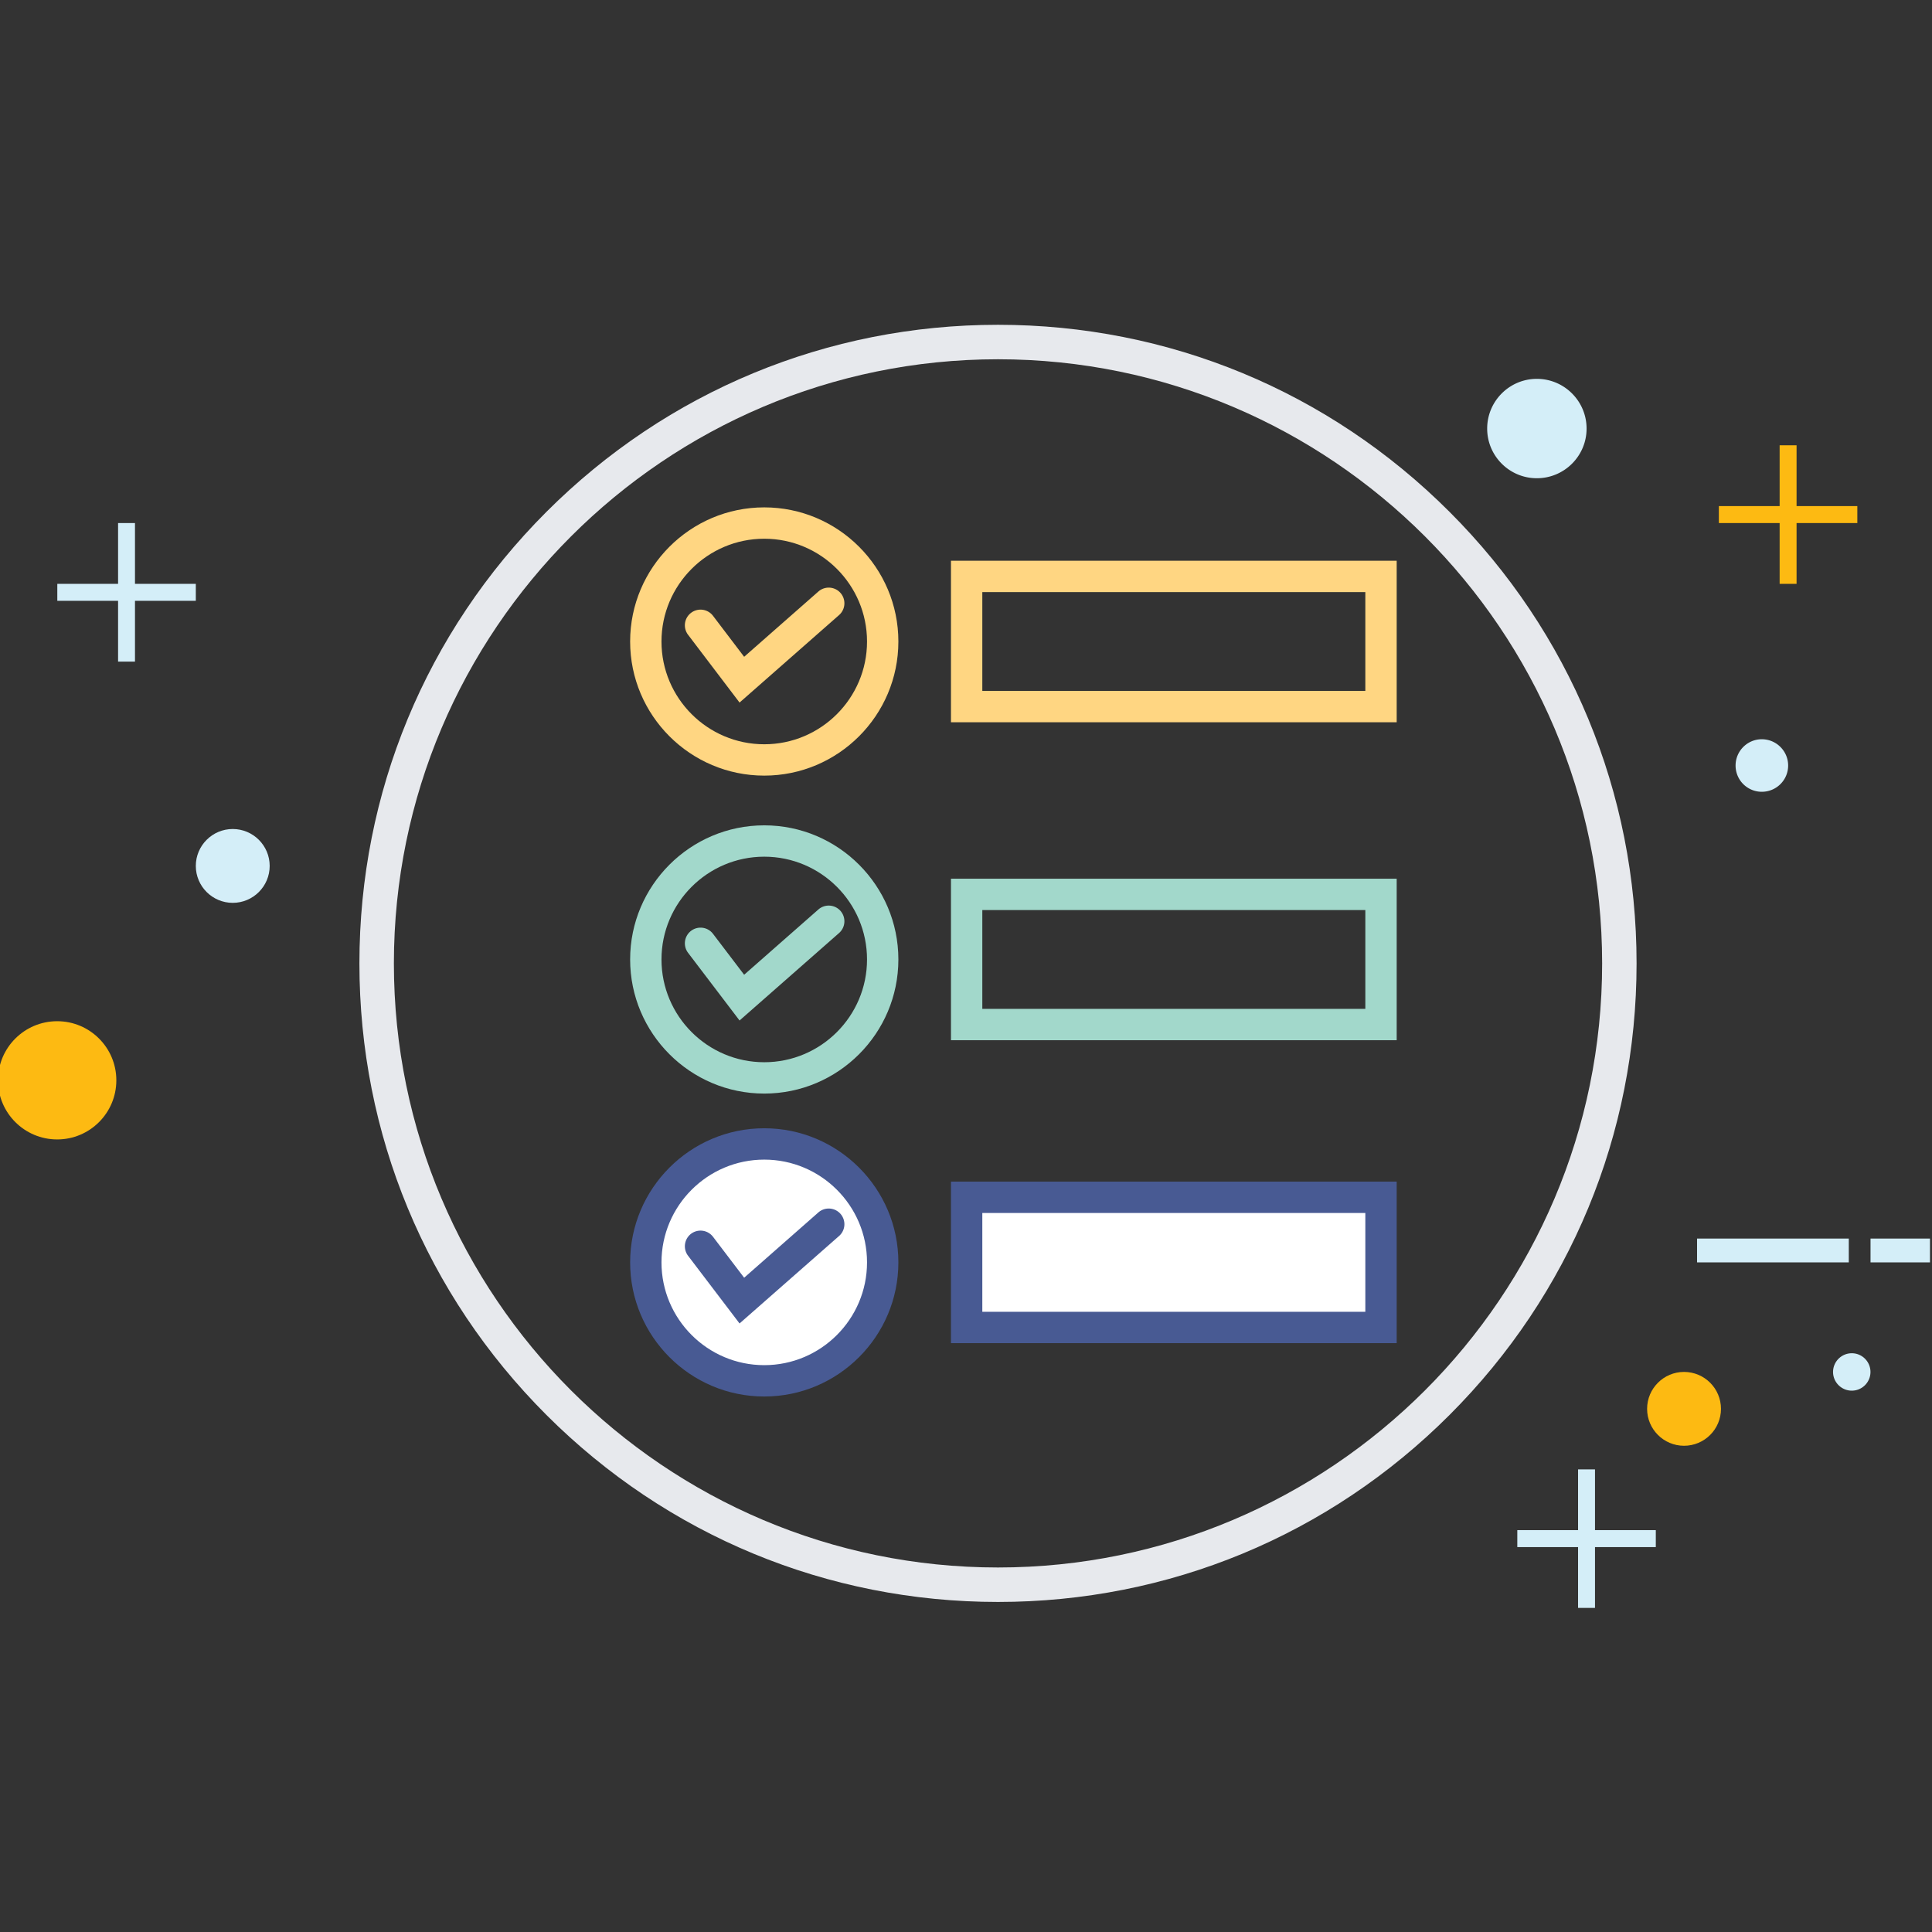
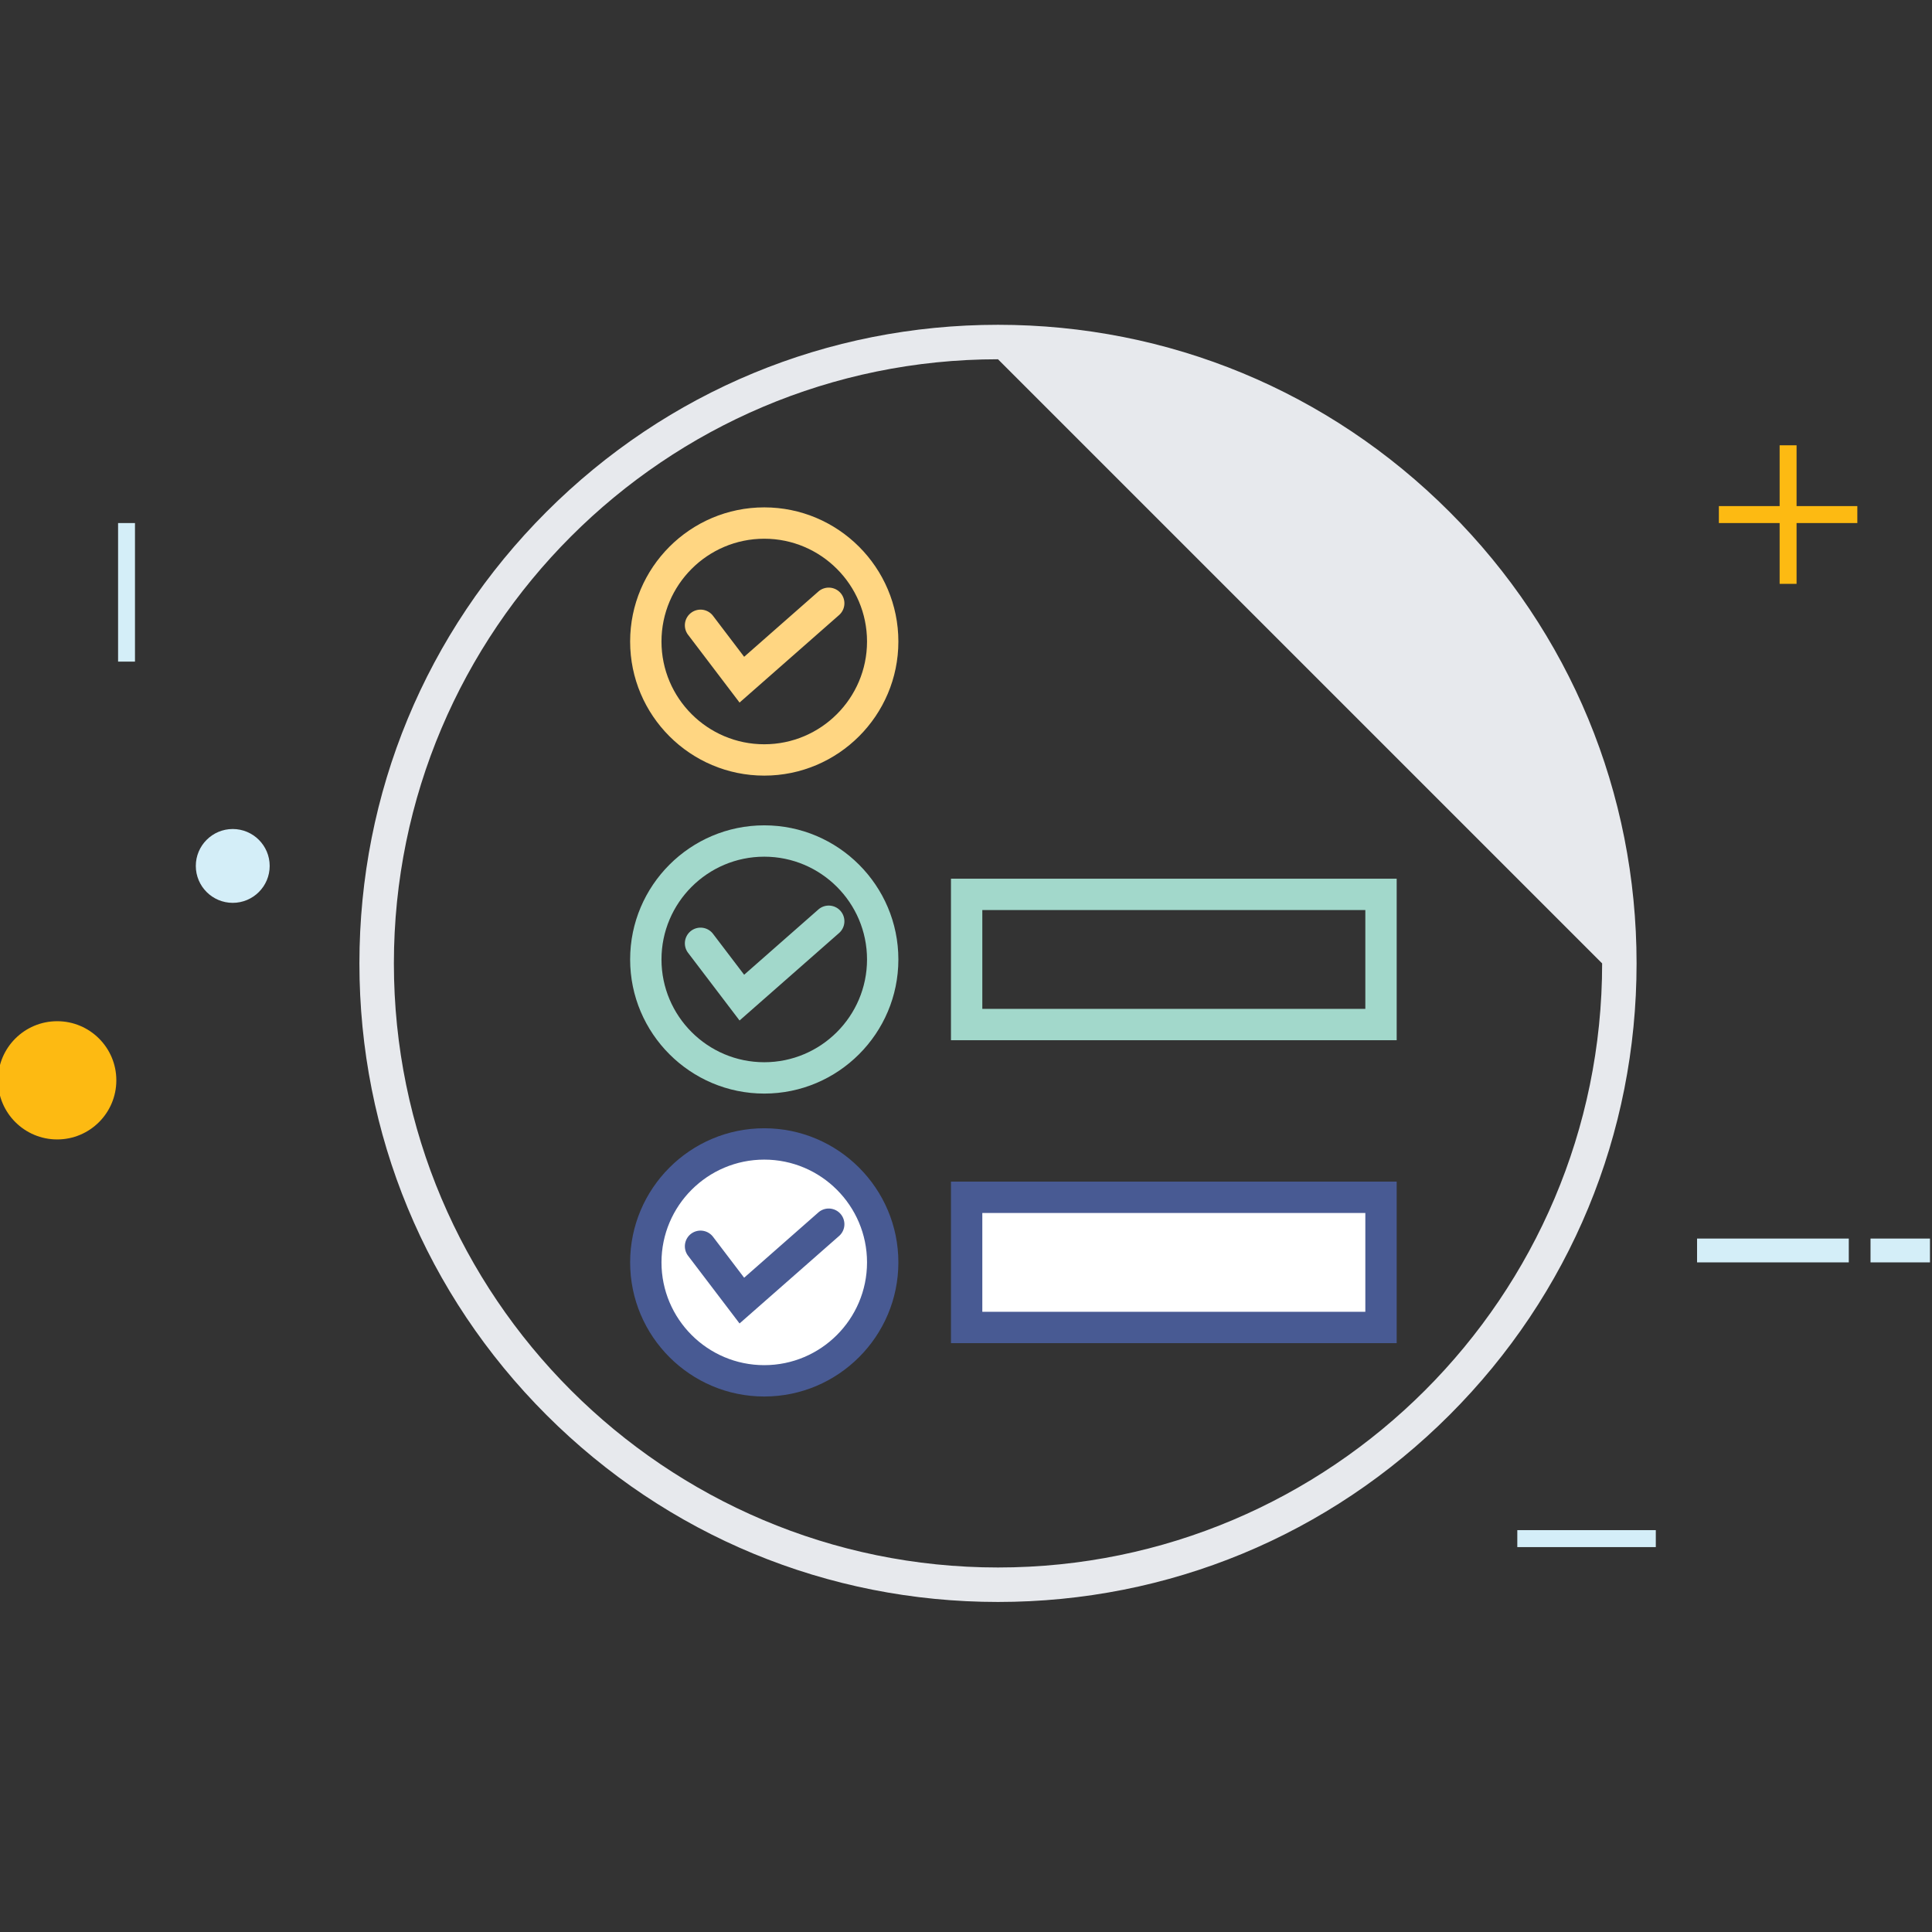
<svg xmlns="http://www.w3.org/2000/svg" width="512" height="512" viewBox="0 0 512 512">
  <rect x="0" y="0" width="512" height="512" fill="#333333" stroke="none" />
  <path d="M449.74 328.233h40.209v6.312H449.74zm45.969 0h15.756v6.312h-15.756z" fill="#D4EEF8" />
  <g fill="#D4EEF8">
-     <path d="M15.188 154.727h36.704v4.495H15.188z" />
    <path d="M31.292 138.614h4.479v36.72h-4.479z" />
  </g>
  <g fill="#FDBA12">
    <path d="M455.518 134.12h36.695v4.495h-36.695z" />
    <path d="M471.622 118.007h4.486v36.72h-4.486z" />
  </g>
  <g fill="#D4EEF8">
    <path d="M402.101 405.502h36.704v4.495h-36.704z" />
-     <path d="M418.205 389.406h4.486v36.703h-4.486z" />
  </g>
  <path fill="#FDBA12" d="M30.83 286.289c0 8.664-7.026 15.674-15.674 15.674-8.649 0-15.691-7.01-15.691-15.674 0-8.649 7.042-15.658 15.691-15.658 8.648 0 15.674 7.009 15.674 15.658z" />
  <path fill="#D4EEF8" d="M71.468 229.481c0 5.403-4.389 9.784-9.792 9.784-5.387 0-9.784-4.381-9.784-9.784s4.397-9.785 9.784-9.785c5.403 0 9.792 4.382 9.792 9.785z" />
-   <path fill="#FDBA12" d="M456.077 373.358c0 5.403-4.381 9.784-9.793 9.784-5.387 0-9.784-4.381-9.784-9.784s4.397-9.784 9.784-9.784c5.412 0 9.793 4.381 9.793 9.784z" />
-   <path fill="#D4EEF8" d="M495.693 363.59c0 2.727-2.215 4.949-4.949 4.949s-4.965-2.223-4.965-4.949c0-2.742 2.23-4.965 4.965-4.965s4.949 2.223 4.949 4.965zM394.117 113.578c0-7.27 5.906-13.176 13.159-13.176 7.278 0 13.185 5.906 13.185 13.176 0 7.269-5.906 13.159-13.185 13.159-7.253 0-13.159-5.89-13.159-13.159zm65.83 89.292c0-3.83 3.115-6.961 6.944-6.961 3.862 0 6.985 3.131 6.985 6.961 0 3.862-3.123 6.961-6.985 6.961a6.946 6.946 0 0 1-6.944-6.961z" />
-   <path fill="#E7E9ED" d="M264.479 424.535c-45.206 0-87.702-17.605-119.668-49.555-31.965-31.965-49.563-74.462-49.563-119.667 0-45.206 17.597-87.703 49.563-119.668 31.966-31.965 74.462-49.571 119.668-49.571s87.702 17.605 119.66 49.571c31.974 31.965 49.57 74.462 49.57 119.668s-17.597 87.703-49.57 119.667c-31.958 31.95-74.454 49.555-119.66 49.555zm0-329.326c-88.278 0-160.095 71.817-160.095 160.104S176.2 415.4 264.479 415.4c88.286 0 160.104-71.801 160.104-160.087S352.765 95.209 264.479 95.209z" />
-   <path fill="#FFD682" d="M370.135 191.406H252.017v-42.805h118.118v42.805zm-109.811-8.307h101.503V156.91H260.324v26.189z" />
+   <path fill="#E7E9ED" d="M264.479 424.535c-45.206 0-87.702-17.605-119.668-49.555-31.965-31.965-49.563-74.462-49.563-119.667 0-45.206 17.597-87.703 49.563-119.668 31.966-31.965 74.462-49.571 119.668-49.571s87.702 17.605 119.66 49.571c31.974 31.965 49.57 74.462 49.57 119.668s-17.597 87.703-49.57 119.667c-31.958 31.95-74.454 49.555-119.66 49.555zm0-329.326c-88.278 0-160.095 71.817-160.095 160.104S176.2 415.4 264.479 415.4c88.286 0 160.104-71.801 160.104-160.087z" />
  <path fill="#A2D8CB" d="M370.135 275.669H252.017v-42.805h118.118v42.805zm-109.811-8.309h101.503v-26.188H260.324v26.188z" />
  <path fill="#FFF" d="M256.171 317.297h109.811v34.497H256.171z" />
  <path fill="#485A93" d="M370.135 355.947H252.017v-42.805h118.118v42.805zm-109.811-8.307h101.503v-26.188H260.324v26.188z" />
  <path fill="#FFD682" d="M202.535 205.547c-19.597 0-35.543-15.942-35.543-35.535 0-19.602 15.946-35.552 35.543-35.552s35.543 15.95 35.543 35.552c.001 19.593-15.946 35.535-35.543 35.535zm0-62.779c-15.017 0-27.235 12.223-27.235 27.244 0 15.013 12.218 27.227 27.235 27.227 15.018 0 27.236-12.214 27.236-27.227 0-15.021-12.218-27.244-27.236-27.244z" />
  <path fill="#FFD682" d="M195.988 186.186l-13.642-17.962a4.145 4.145 0 0 1 .795-5.817 4.149 4.149 0 0 1 5.817.795l8.247 10.855 19.674-17.297a4.153 4.153 0 1 1 5.485 6.238l-26.376 23.188z" />
  <path fill="#A2D8CB" d="M202.535 289.81c-19.597 0-35.543-15.942-35.543-35.543 0-19.597 15.946-35.543 35.543-35.543s35.543 15.946 35.543 35.543c.001 19.6-15.946 35.543-35.543 35.543zm0-62.779c-15.017 0-27.235 12.218-27.235 27.235s12.218 27.236 27.235 27.236c15.018 0 27.236-12.219 27.236-27.236s-12.218-27.235-27.236-27.235z" />
  <path fill="#A2D8CB" d="M195.988 270.443l-13.642-17.938a4.156 4.156 0 0 1 .791-5.821 4.156 4.156 0 0 1 5.821.791l8.247 10.843 19.674-17.297a4.162 4.162 0 0 1 5.862.377 4.154 4.154 0 0 1-.377 5.862l-26.376 23.183z" />
  <path fill="#FFF" d="M233.925 334.545c0 17.346-14.06 31.39-31.39 31.39-17.346 0-31.39-14.044-31.39-31.39 0-17.329 14.044-31.39 31.39-31.39 17.33 0 31.39 14.061 31.39 31.39z" />
  <path fill="#485A93" d="M202.535 370.089c-19.597 0-35.543-15.942-35.543-35.544 0-19.601 15.946-35.543 35.543-35.543s35.543 15.942 35.543 35.543c.001 19.601-15.946 35.544-35.543 35.544zm0-62.779c-15.017 0-27.235 12.219-27.235 27.235 0 15.018 12.218 27.236 27.235 27.236 15.018 0 27.236-12.219 27.236-27.236 0-15.017-12.218-27.235-27.236-27.235z" />
  <path fill="#FFF" d="M185.652 330.277l10.945 14.393 23.025-20.242" />
  <path fill="#485A93" d="M195.988 350.73l-13.642-17.938a4.162 4.162 0 0 1 .791-5.825 4.17 4.17 0 0 1 5.821.795l8.247 10.847 19.674-17.305a4.162 4.162 0 0 1 5.862.381 4.16 4.16 0 0 1-.377 5.866l-26.376 23.179z" />
</svg>